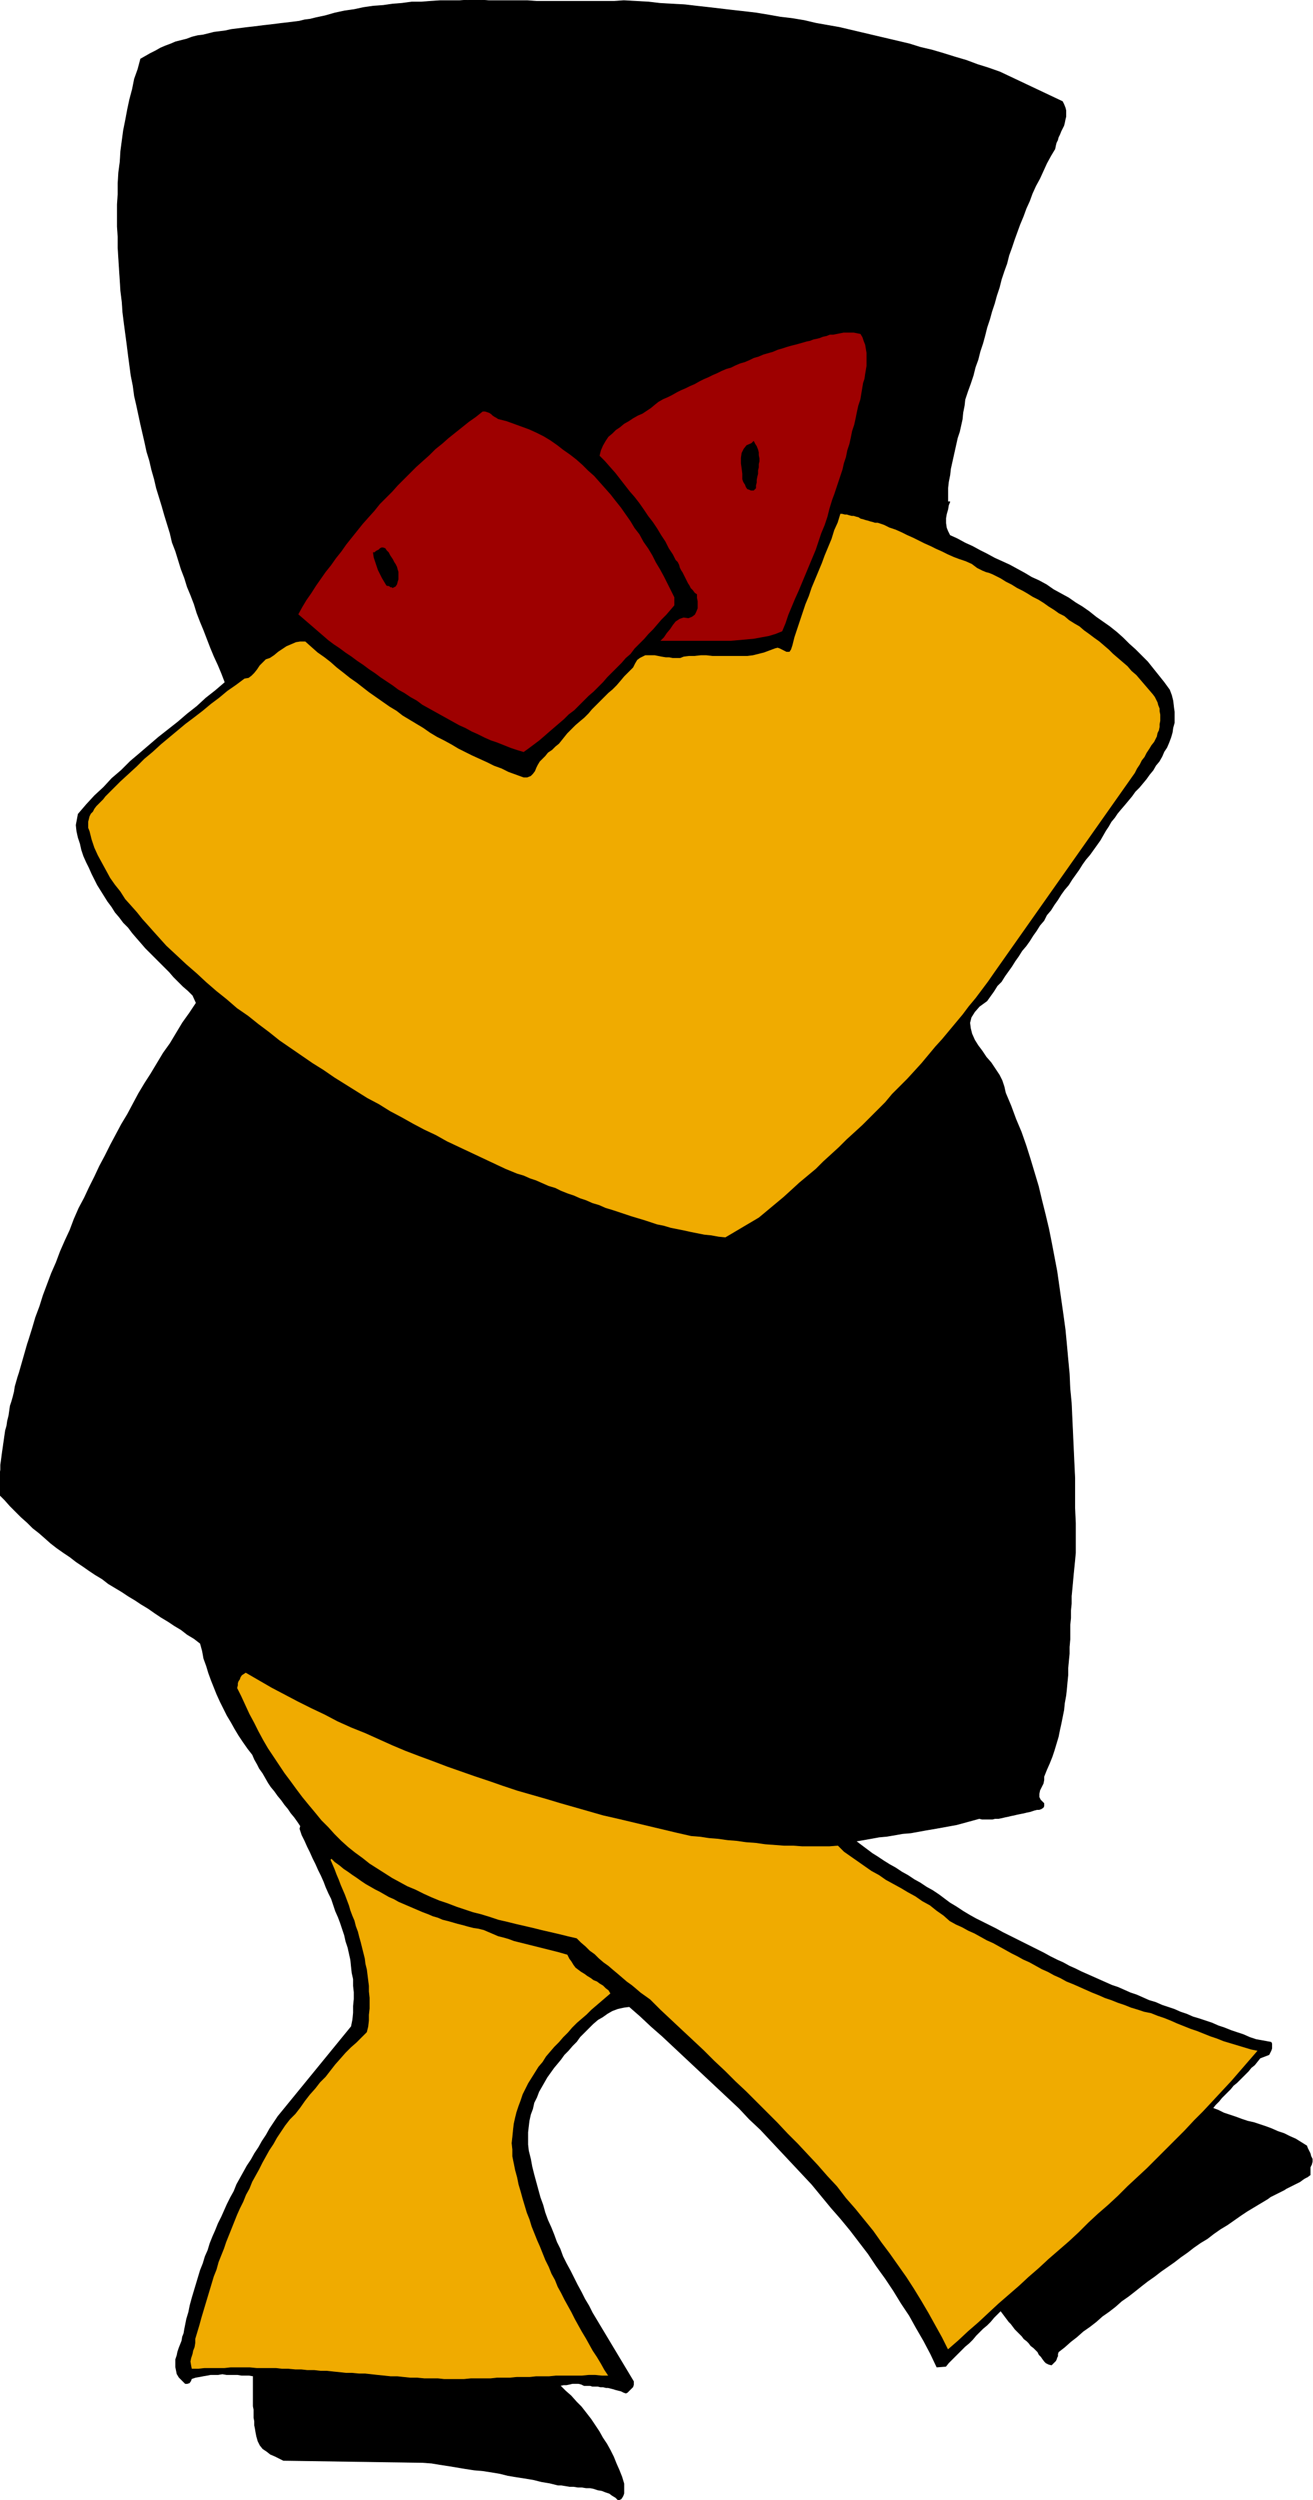
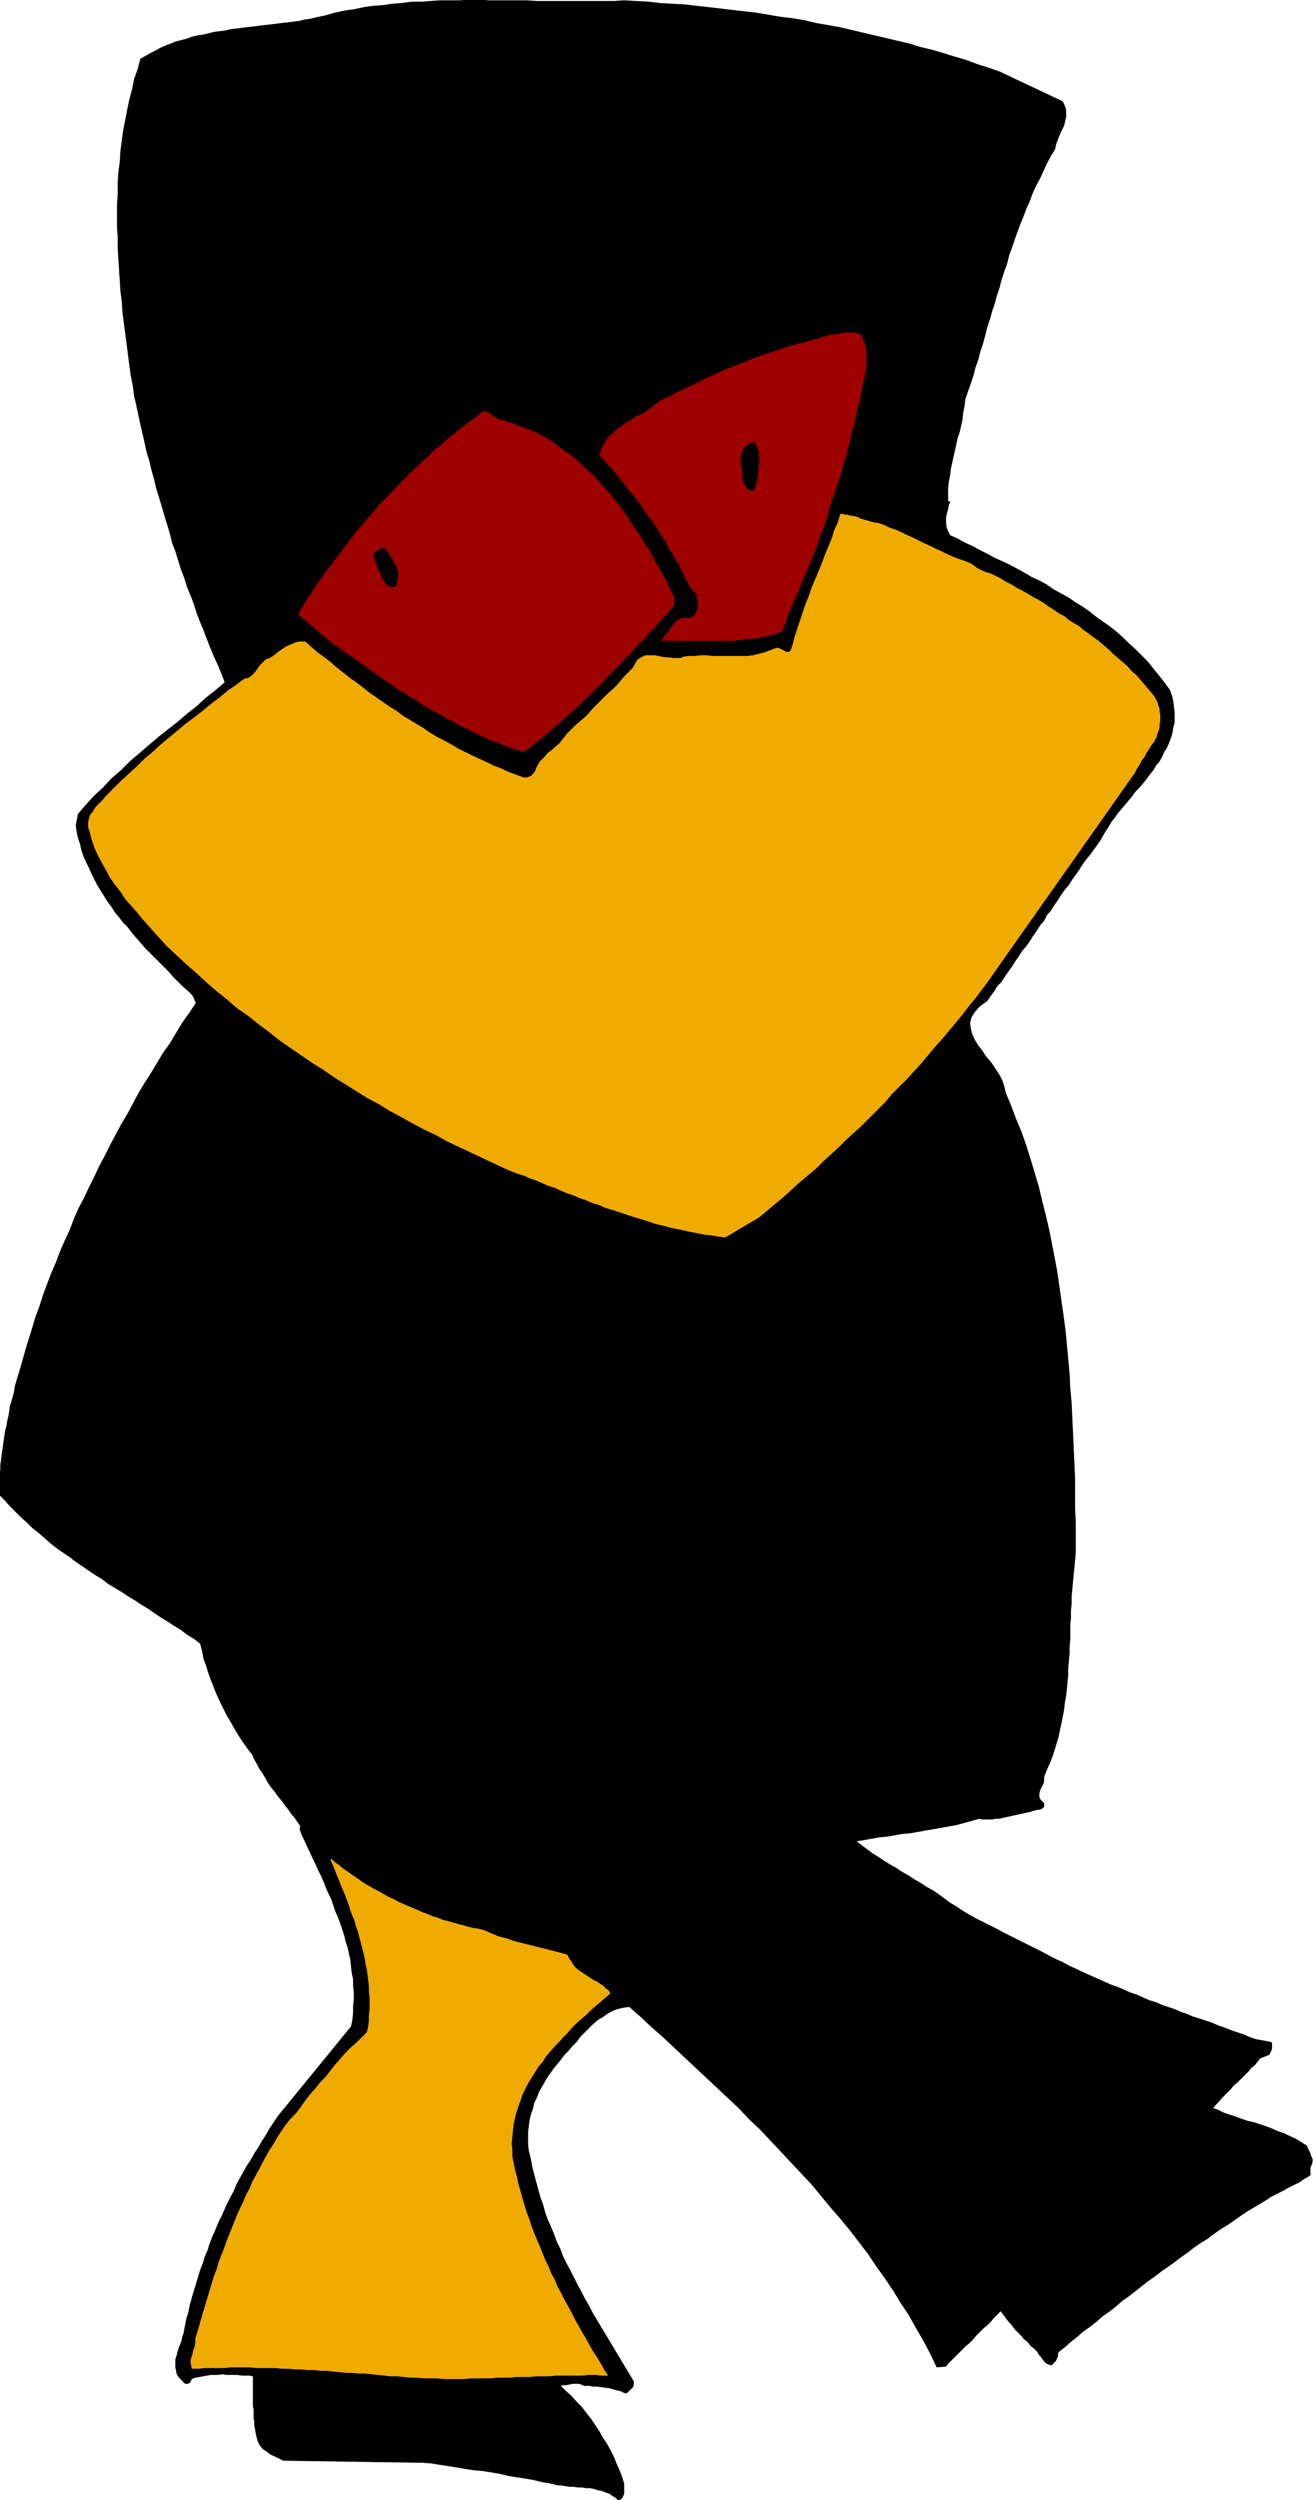
<svg xmlns="http://www.w3.org/2000/svg" fill-rule="evenodd" height="588.515" preserveAspectRatio="none" stroke-linecap="round" viewBox="0 0 1913 3642" width="309.069">
  <style>.pen0{stroke:#000;stroke-width:1;stroke-linejoin:round}.brush1{fill:#000}.pen1{stroke:none}.brush2{fill:#f0ab00}.brush3{fill:#9e0000}</style>
  <path class="pen1 brush1" d="m1909 3168-4 3-4 2-3 2-4 3-4 2-4 2-4 2-4 2-4 2-3 2-4 2-4 2-4 2-4 2-4 2-4 3-10 6-10 6-10 6-9 6-10 7-10 7-10 6-10 7-9 7-10 6-10 7-9 7-10 7-9 7-10 7-10 7-9 7-10 7-9 7-10 8-9 7-10 7-9 8-9 7-10 7-9 8-9 7-10 7-9 8-9 7-9 8-9 7-1 3v3l-1 2-1 3-1 2-2 2-2 2-2 2-4-1-4-2-2-2-3-4-2-3-3-3-2-4-3-3-3-3-4-3-3-4-3-3-4-3-3-4-3-3-4-4-3-3-3-4-3-4-3-3-3-4-3-4-3-4-3-4-5 5-5 5-5 6-5 5-6 5-5 5-5 5-5 6-5 5-6 5-5 5-5 5-5 5-4 4-5 5-4 5-13 1-9-19-10-19-11-19-10-18-12-18-11-18-12-18-13-18-12-18-13-17-13-17-14-17-14-16-14-17-14-17-15-16-15-16-15-16-15-16-15-16-16-15-15-16-16-15-16-15-16-15-16-15-16-15-16-15-16-15-16-14-16-15-16-14-8 1-9 2-8 3-7 4-7 5-7 4-7 6-6 6-6 6-7 7-5 7-6 6-6 7-6 6-5 7-5 6-5 6-5 7-5 7-4 7-4 7-4 7-3 8-4 8-2 9-3 8-2 9-1 8-1 9v18l1 9 3 12 2 11 3 12 3 11 3 11 3 11 4 11 3 11 4 11 5 11 4 10 4 11 5 10 4 11 5 10 6 11 5 10 5 10 6 11 5 10 6 10 5 10 6 10 6 10 6 10 6 10 6 10 6 10 6 10 6 10 6 10 6 10v5l-1 3-2 2-2 2-2 2-2 2-2 1-3-1-4-2-4-1-4-1-3-1-4-1-4-1h-3l-4-1h-4l-4-1h-8l-3-1h-9l-4-2-4-1h-9l-4 1-5 1h-4l-5 1 8 8 8 7 8 9 7 7 7 9 7 9 6 9 6 9 5 9 6 9 5 9 5 10 4 10 4 9 4 10 3 10v14l-1 3-1 2-2 3-4 2-4-4-5-3-4-3-6-2-5-2-6-1-6-2-5-1h-6l-6-1h-6l-6-1h-6l-6-1-6-1h-5l-12-3-12-2-12-3-12-2-13-2-12-2-12-3-12-2-13-2-12-1-13-2-12-2-12-2-13-2-12-2-13-1-203-3-6-3-6-3-7-3-5-4-6-4-4-5-3-6-2-7-1-5-1-6-1-5v-6l-1-5v-12l-1-5v-44l-6-1h-11l-6-1h-16l-6-1-6 1h-11l-5 1-6 1-5 1-6 1-6 2-1 3-2 3-3 1h-3l-5-5-4-4-3-5-1-5-1-5v-11l2-6 1-5 2-6 2-5 2-5 1-6 2-5 1-6 1-5 2-10 3-10 2-10 3-11 3-10 3-10 3-10 3-10 4-10 3-10 4-9 3-10 4-10 4-9 4-10 5-10 4-9 4-9 5-10 5-9 4-10 5-9 5-9 5-9 6-9 5-9 6-9 5-9 6-9 5-9 6-9 6-9 107-131 2-10 1-10v-10l1-10v-10l-1-9v-10l-2-9-1-9-1-10-2-9-2-9-3-9-2-9-3-9-3-9-3-8-4-9-3-9-3-9-4-8-4-9-3-8-4-9-4-8-4-9-4-8-4-9-4-8-4-9-4-8-3-9 1-4-4-6-5-7-5-6-4-6-5-6-5-7-5-6-5-7-5-6-4-6-4-7-4-7-5-7-3-6-4-7-3-7-7-9-7-10-6-9-6-10-5-9-6-10-5-10-5-10-5-11-4-10-4-10-4-11-3-10-4-11-2-11-3-11-9-7-10-6-9-7-10-6-9-6-10-6-9-6-10-7-10-6-9-6-10-6-9-6-10-6-10-6-9-7-10-6-9-6-10-7-9-6-9-7-9-6-10-7-9-7-9-8-8-7-9-7-8-8-9-8-8-8-8-8-8-9-8-8v-7l1-8v-14l1-7v-7l1-7 1-8 1-7 1-7 1-7 1-7 1-7 2-7 1-7 2-8 1-7 1-7 2-6 2-7 2-8 1-7 2-7 2-7 2-6 2-7 2-7 2-7 2-7 2-7 2-7 2-6 5-16 5-17 6-16 5-16 6-16 6-16 7-16 6-16 7-16 7-15 6-16 7-16 8-15 7-15 8-16 7-15 8-15 8-16 8-15 8-15 9-15 8-15 8-15 9-15 9-14 9-15 9-15 10-14 9-15 9-15 10-14 10-15-5-11-7-7-7-6-7-7-7-7-6-7-7-7-7-7-7-7-7-7-7-7-6-7-7-8-6-7-6-8-7-7-6-8-6-7-5-8-6-8-5-8-5-8-5-8-4-8-4-8-4-9-4-8-4-9-3-9-2-9-3-9-2-9-1-9 3-16 12-14 12-13 13-12 12-13 14-12 13-13 13-11 14-12 14-12 14-11 14-11 14-12 14-11 13-12 14-11 14-12-5-13-5-12-6-13-5-12-5-13-5-13-5-12-5-13-4-13-5-13-5-12-4-13-5-13-4-13-4-13-5-13-3-13-4-13-4-13-4-14-4-13-4-13-3-13-4-14-3-13-4-13-3-14-3-13-3-13-3-14-3-14-3-13-2-15-3-15-2-15-2-15-2-16-2-15-2-15-2-16-1-15-2-16-1-16-1-15-1-16-1-16v-16l-1-15v-32l1-15v-16l1-16 2-15 1-16 2-15 2-15 3-15 3-16 3-14 4-15 3-15 5-14 4-15 7-4 7-4 8-4 7-4 7-3 8-3 7-3 8-2 8-2 8-3 8-2 8-1 8-2 8-2 8-1 8-1 9-2 8-1 8-1 8-1 9-1 8-1 8-1 9-1 8-1 8-1 9-1 8-1 8-1 8-2 8-1 8-2 14-3 14-4 14-3 14-2 14-3 14-2 14-1 14-2 13-1 15-2h14l13-1 15-1h28l14-1h14l14 1h56l14 1h113l14-1 18 1 18 1 17 2 18 1 18 1 17 2 18 2 17 2 17 2 18 2 17 2 18 3 17 3 17 2 18 3 17 4 17 3 17 3 17 4 17 4 17 4 17 4 17 4 17 4 16 5 17 4 17 5 16 5 17 5 16 6 16 5 17 6 91 43 2 4 2 5 1 4v9l-1 4-1 5-1 4-2 4-2 4-2 5-2 4-1 4-2 4-1 4-1 5-6 10-6 11-5 11-5 11-6 11-5 11-4 11-5 11-4 11-5 12-4 11-4 11-4 12-4 11-3 12-4 11-4 12-3 12-4 12-3 11-4 12-3 11-4 12-3 12-3 11-4 12-3 12-4 11-3 12-4 12-4 11-4 12-1 9-2 10-1 10-2 9-2 9-3 9-2 9-2 9-2 9-2 9-2 9-1 9-2 10-1 9v20h3l-2 5-1 6-2 7-1 6v7l1 7 2 5 3 6 11 5 11 6 11 5 11 6 10 5 11 6 11 5 11 5 11 6 11 6 10 6 11 5 11 6 10 7 11 6 11 6 10 7 10 6 10 7 10 8 10 7 10 7 10 8 9 8 9 9 9 8 9 9 9 9 8 10 8 10 8 10 8 11 3 8 2 8 1 9 1 7v16l-2 7-1 7-2 7-3 8-3 7-4 6-3 7-4 7-5 6-4 7-5 6-5 7-5 6-5 6-6 6-5 7-5 6-5 6-6 7-5 6-4 6-5 6-4 7-4 6-4 7-4 7-5 7-5 7-5 7-6 7-5 7-5 8-5 7-5 7-5 8-6 7-5 7-5 8-5 7-5 8-6 7-4 8-6 7-5 8-5 7-5 8-5 7-6 7-5 8-5 7-5 8-5 7-5 7-5 8-6 6-5 8-5 7-5 7-11 8-7 8-5 8-2 8 1 8 2 8 4 9 5 8 6 8 6 9 7 8 6 9 6 9 4 8 3 9 2 9 8 19 7 19 8 19 7 20 6 19 6 20 6 20 5 21 5 20 5 21 4 20 4 21 4 21 3 21 3 21 3 21 3 22 2 21 2 22 2 21 1 22 2 21 1 22 1 22 1 22 1 22 1 21v44l1 22v43l-1 11-1 10-1 10-1 11-1 11-1 10v11l-1 10v11l-1 10v21l-1 11v10l-1 10-1 11v10l-1 10-1 11-1 9-2 11-1 10-2 10-2 10-2 9-2 10-3 10-3 10-3 9-4 10-4 9-4 10v5l-1 5-3 6-2 4-1 5v5l2 4 5 5v4l-1 2-3 2-3 1h-3l-4 1-3 1-3 1-5 1-4 1-5 1-5 1-4 1-5 1-4 1-5 1-4 1-5 1h-5l-4 1h-15l-4-1-11 3-11 3-11 3-11 2-11 2-11 2-12 2-11 2-11 2-12 1-11 2-12 2-11 1-11 2-11 2-12 2 8 6 8 6 8 6 8 5 9 6 8 5 9 5 9 6 9 5 9 6 9 5 9 6 9 5 9 6 8 6 8 6 10 6 9 6 10 6 9 5 10 5 10 5 10 5 9 5 10 5 10 5 10 5 10 5 10 5 10 5 9 5 10 5 9 4 9 5 9 4 8 4 9 4 9 4 9 4 9 4 9 4 9 3 9 4 9 4 9 3 9 4 9 4 10 3 9 4 9 3 9 3 9 4 9 3 9 4 10 3 9 3 9 3 9 4 9 3 10 4 9 3 9 3 9 4 9 3 22 4 1 2v7l-1 3-1 2-1 2-1 2-13 5-4 5-4 5-5 4-4 5-4 4-5 5-4 4-4 4-5 4-4 5-4 4-5 5-4 4-4 5-5 5-4 5 8 3 8 4 9 3 9 3 8 3 9 3 9 2 9 3 9 3 8 3 9 4 9 3 8 4 9 4 8 5 8 5 1 3 2 4 2 4 1 4 2 4v4l-1 4-2 4v11z" />
  <path class="pen0" fill="none" d="M1909 3168h0l-4 3-4 2-3 2-4 3-4 2-4 2-4 2-4 2-4 2-3 2-4 2-4 2-4 2-4 2-4 2-4 3h0l-10 6-10 6-10 6-9 6-10 7-10 7-10 6-10 7-9 7-10 6-10 7-9 7-10 7-9 7-10 7-10 7-9 7-10 7-9 7-10 8-9 7-10 7-9 8-9 7-10 7-9 8-9 7-10 7-9 8-9 7-9 8-9 7h0l-1 3v3l-1 2-1 3-1 2-2 2-2 2-2 2h0l-4-1-4-2-2-2-3-4-2-3-3-3-2-4-3-3h0l-3-3-4-3-3-4-3-3-4-3-3-4-3-3-4-4-3-3-3-4-3-4-3-3-3-4-3-4-3-4-3-4h0l-5 5-5 5-5 6-5 5-6 5-5 5-5 5-5 6-5 5-6 5-5 5-5 5-5 5-4 4-5 5-4 5-13 1h0l-9-19-10-19-11-19-10-18-12-18-11-18-12-18-13-18-12-18-13-17-13-17-14-17-14-16-14-17-14-17-15-16-15-16-15-16-15-16-15-16-16-15-15-16-16-15-16-15-16-15-16-15-16-15-16-15-16-15-16-14-16-15-16-14h0l-8 1-9 2-8 3-7 4-7 5-7 4-7 6-6 6-6 6-7 7-5 7-6 6-6 7-6 6-5 7-5 6h0l-5 6-5 7-5 7-4 7-4 7-4 7-3 8-4 8-2 9-3 8-2 9-1 8-1 9v18l1 9h0l3 12 2 11 3 12 3 11 3 11 3 11 4 11 3 11 4 11 5 11 4 10 4 11 5 10 4 11 5 10 6 11 5 10 5 10 6 11 5 10 6 10 5 10 6 10 6 10 6 10 6 10 6 10 6 10 6 10 6 10 6 10 6 10h0v5l-1 3-2 2-2 2-2 2-2 2-2 1h0l-3-1-4-2-4-1-4-1-3-1-4-1-4-1h-3l-4-1h-4l-4-1h-8l-3-1h-9 0l-4-2-4-1h-9l-4 1-5 1h-4l-5 1h0l8 8 8 7 8 9 7 7 7 9 7 9 6 9 6 9 5 9 6 9 5 9 5 10 4 10 4 9 4 10 3 10h0v14l-1 3-1 2-2 3-4 2h0l-4-4-5-3-4-3-6-2-5-2-6-1-6-2-5-1h-6l-6-1h-6l-6-1h-6l-6-1-6-1h-5 0l-12-3-12-2-12-3-12-2-13-2-12-2-12-3-12-2-13-2-12-1-13-2-12-2-12-2-13-2-12-2-13-1-203-3h0l-6-3-6-3-7-3-5-4-6-4-4-5-3-6-2-7h0l-1-5-1-6-1-5v-6l-1-5v-12l-1-5v-44h0l-6-1h-11l-6-1h-16l-6-1-6 1h-11l-5 1-6 1-5 1-6 1-6 2h0l-1 3-2 3-3 1h-3 0l-5-5-4-4-3-5-1-5-1-5v-11l2-6 1-5 2-6 2-5 2-5 1-6 2-5 1-6 1-5h0l2-10 3-10 2-10 3-11 3-10 3-10 3-10 3-10 4-10 3-10 4-9 3-10 4-10 4-9 4-10 5-10 4-9 4-9 5-10 5-9 4-10 5-9 5-9 5-9 6-9 5-9 6-9 5-9 6-9 5-9 6-9 6-9 107-131h0l2-10 1-10v-10l1-10v-10l-1-9v-10l-2-9-1-9-1-10-2-9-2-9-3-9-2-9-3-9-3-9-3-8-4-9-3-9-3-9-4-8-4-9-3-8-4-9-4-8-4-9-4-8-4-9-4-8-4-9-4-8-3-9 1-4h0l-4-6-5-7-5-6-4-6-5-6-5-7-5-6-5-7-5-6-4-6-4-7-4-7-5-7-3-6-4-7-3-7h0l-7-9-7-10-6-9-6-10-5-9-6-10-5-10-5-10-5-11-4-10-4-10-4-11-3-10-4-11-2-11-3-11h0l-9-7-10-6-9-7-10-6-9-6-10-6-9-6-10-7-10-6-9-6-10-6-9-6-10-6-10-6-9-7-10-6-9-6-10-7-9-6-9-7-9-6-10-7-9-7-9-8-8-7-9-7-8-8-9-8-8-8-8-8-8-9-8-8h0v-7l1-8v-14l1-7v-7l1-7 1-8 1-7 1-7 1-7 1-7 1-7 2-7 1-7 2-8 1-7 1-7 2-6 2-7 2-8 1-7 2-7 2-7 2-6 2-7 2-7 2-7 2-7 2-7 2-7 2-6h0l5-16 5-17 6-16 5-16 6-16 6-16 7-16 6-16 7-16 7-15 6-16 7-16 8-15 7-15 8-16 7-15 8-15 8-16 8-15 8-15 9-15 8-15 8-15 9-15 9-14 9-15 9-15 10-14 9-15 9-15 10-14 10-15-5-11h0l-7-7-7-6-7-7-7-7-6-7-7-7-7-7-7-7-7-7-7-7-6-7-7-8-6-7-6-8-7-7-6-8-6-7-5-8-6-8-5-8-5-8-5-8-4-8-4-8-4-9-4-8-4-9-3-9-2-9-3-9-2-9-1-9 3-16h0l12-14 12-13 13-12 12-13 14-12 13-13 13-11 14-12 14-12 14-11 14-11 14-12 14-11 13-12 14-11 14-12h0l-5-13-5-12-6-13-5-12-5-13-5-13-5-12-5-13-4-13-5-13-5-12-4-13-5-13-4-13-4-13-5-13-3-13-4-13-4-13-4-14-4-13-4-13-3-13-4-14-3-13-4-13-3-14-3-13-3-13-3-14-3-14-3-13h0l-2-15-3-15-2-15-2-15-2-16-2-15-2-15-2-16-1-15-2-16-1-16-1-15-1-16-1-16v-16l-1-15v-32l1-15v-16l1-16 2-15 1-16 2-15 2-15 3-15 3-16 3-14 4-15 3-15 5-14 4-15h0l7-4 7-4 8-4 7-4 7-3 8-3 7-3 8-2 8-2 8-3 8-2 8-1 8-2 8-2 8-1 8-1 9-2 8-1 8-1 8-1 9-1 8-1 8-1 9-1 8-1 8-1 9-1 8-1 8-1 8-2 8-1 8-2h0l14-3 14-4 14-3 14-2 14-3 14-2 14-1 14-2 13-1 15-2h14l13-1 15-1h28l14-1h14l14 1h56l14 1h113l14-1h0l18 1 18 1 17 2 18 1 18 1 17 2 18 2 17 2 17 2 18 2 17 2 18 3 17 3 17 2 18 3 17 4 17 3 17 3 17 4 17 4 17 4 17 4 17 4 17 4 16 5 17 4 17 5 16 5 17 5 16 6 16 5 17 6 91 43h0l2 4 2 5 1 4v9l-1 4-1 5-1 4-2 4-2 4-2 5-2 4-1 4-2 4-1 4-1 5h0l-6 10-6 11-5 11-5 11-6 11-5 11-4 11-5 11-4 11-5 12-4 11-4 11-4 12-4 11-3 12-4 11-4 12-3 12-4 12-3 11-4 12-3 11-4 12-3 12-3 11-4 12-3 12-4 11-3 12-4 12-4 11-4 12h0l-1 9-2 10-1 10-2 9-2 9-3 9-2 9-2 9-2 9-2 9-2 9-1 9-2 10-1 9v20h3l-2 5-1 6-2 7-1 6v7l1 7 2 5 3 6h0l11 5 11 6 11 5 11 6 10 5 11 6 11 5 11 5 11 6 11 6 10 6 11 5 11 6 10 7 11 6 11 6 10 7 10 6 10 7 10 8 10 7 10 7 10 8 9 8 9 9 9 8 9 9 9 9 8 10 8 10 8 10 8 11h0l3 8 2 8 1 9 1 7v16l-2 7-1 7-2 7-3 8-3 7-4 6-3 7-4 7-5 6-4 7-5 6-5 7-5 6-5 6-6 6-5 7-5 6-5 6-6 7-5 6-4 6-5 6-4 7-4 6-4 7-4 7h0l-5 7-5 7-5 7-6 7-5 7-5 8-5 7-5 7-5 8-6 7-5 7-5 8-5 7-5 8-6 7-4 8-6 7-5 8-5 7-5 8-5 7-6 7-5 8-5 7-5 8-5 7-5 7-5 8-6 6-5 8-5 7-5 7h0l-11 8-7 8-5 8-2 8 1 8 2 8 4 9 5 8 6 8 6 9 7 8 6 9 6 9 4 8 3 9 2 9h0l8 19 7 19 8 19 7 20 6 19 6 20 6 20 5 21 5 20 5 21 4 20 4 21 4 21 3 21 3 21 3 21 3 22 2 21 2 22 2 21 1 22 2 21 1 22 1 22 1 22 1 22 1 21v44l1 22v43h0l-1 11-1 10-1 10-1 11-1 11-1 10v11l-1 10v11l-1 10v21l-1 11v10l-1 10-1 11v10l-1 10-1 11-1 9-2 11-1 10-2 10-2 10-2 9-2 10-3 10-3 10-3 9-4 10-4 9-4 10h0v5l-1 5-3 6-2 4-1 5v5l2 4 5 5h0v4l-1 2-3 2-3 1h-3l-4 1-3 1-3 1h0l-5 1-4 1-5 1-5 1-4 1-5 1-4 1-5 1-4 1-5 1h-5l-4 1h-15l-4-1h0l-11 3-11 3-11 3-11 2-11 2-11 2-12 2-11 2-11 2-12 1-11 2-12 2-11 1-11 2-11 2-12 2h0l8 6 8 6 8 6 8 5 9 6 8 5 9 5 9 6 9 5 9 6 9 5 9 6 9 5 9 6 8 6 8 6h0l10 6 9 6 10 6 9 5 10 5 10 5 10 5 9 5 10 5 10 5 10 5 10 5 10 5 10 5 9 5 10 5h0l9 4 9 5 9 4 8 4 9 4 9 4 9 4 9 4 9 4 9 3 9 4 9 4 9 3 9 4 9 4 10 3 9 4 9 3 9 3 9 4 9 3 9 4 10 3 9 3 9 3 9 4 9 3 10 4 9 3 9 3 9 4 9 3 22 4h0l1 2v7l-1 3-1 2-1 2-1 2-13 5h0l-4 5-4 5-5 4-4 5-4 4-5 5-4 4-4 4-5 4-4 5-4 4-5 5-4 4-4 5-5 5-4 5h0l8 3 8 4 9 3 9 3 8 3 9 3 9 2 9 3 9 3 8 3 9 4 9 3 8 4 9 4 8 5 8 5h0l1 3 2 4 2 4 1 4 2 4v4l-1 4-2 4v11" />
  <path class="pen1 brush1" d="m1663 3319-123 96-11-3-56-55 1-6 9-8 9-8 9-8 8-7 9-8 9-8 9-8 9-8 8-8 9-8 9-8 8-8 9-9 9-8 9-8 9-8 8-8 9-9 9-8 8-9 9-8 9-8 8-9 9-8 9-9 8-8 9-9 8-8 9-9 9-8 8-9 9-8 7 4 7 5 7 4 8 3 8 3 8 3 7 3 8 3 8 3 8 3 7 3 8 3 8 3 7 4 7 4 6 5 1 3 1 3-1 2v3l-2 2-1 2-2 2-2 2-12 12-12 10-12 11-13 10-12 10-13 10-13 10-13 9-13 9-13 9-13 9-13 9-13 10-13 9-12 10-13 9z" />
  <path class="pen0" fill="none" d="m1663 3319-123 96-11-3-56-55 1-6h0l9-8 9-8 9-8 8-7 9-8 9-8 9-8 9-8 8-8 9-8 9-8 8-8 9-9 9-8 9-8 9-8 8-8 9-9 9-8 8-9 9-8 9-8 8-9 9-8 9-9 8-8 9-9 8-8 9-9 9-8 8-9 9-8h0l7 4 7 5 7 4 8 3 8 3 8 3 7 3 8 3 8 3 8 3 7 3 8 3 8 3 7 4 7 4 6 5h0l1 3 1 3-1 2v3l-2 2-1 2-2 2-2 2h0l-12 12-12 10-12 11-13 10-12 10-13 10-13 10-13 9-13 9-13 9-13 9-13 9-13 10-13 9-12 10-13 9" />
-   <path class="pen1 brush2" d="m1381 3423-9-18-10-18-10-18-10-17-11-18-11-17-12-17-12-17-12-16-12-17-13-16-13-16-14-16-13-17-14-15-14-16-15-16-14-15-15-15-15-16-15-15-15-15-15-15-16-15-15-15-16-15-15-15-16-15-15-14-16-15-16-15-15-15-7-5-7-5-7-6-6-5-7-5-7-6-7-6-6-5-7-6-7-5-7-6-6-6-7-5-6-6-7-6-6-6-13-3-12-3-13-3-13-3-12-3-13-3-13-3-12-3-13-3-12-4-13-4-12-3-12-4-12-4-13-5-12-4-12-5-11-5-12-6-12-5-11-6-11-6-11-7-11-7-11-7-10-8-11-8-10-8-10-9-10-10-9-10-10-10-9-11-10-12-9-11-9-12-8-11-9-12-8-12-8-12-8-12-7-12-7-13-6-12-7-13-6-13-6-13-6-12 1-4v-3l1-3 2-3 1-3 2-3 3-2 3-2 19 11 19 11 19 10 19 10 20 10 19 9 19 10 20 9 20 8 20 9 20 9 19 8 21 8 19 7 21 8 20 7 20 7 21 7 20 7 21 7 21 6 21 6 20 6 21 6 21 6 21 6 22 5 21 5 21 5 21 5 21 5 22 5 13 1 13 2 13 1 14 2 13 1 14 2 14 1 14 2 14 1 13 1h14l13 1h39l13-1 9 9 10 7 10 7 10 7 10 7 11 6 10 7 11 6 11 6 10 6 11 6 10 7 11 6 10 8 10 7 9 8 9 5 9 4 9 5 9 4 9 5 9 5 9 4 9 5 9 5 9 5 8 4 9 5 9 4 9 5 9 5 9 4 9 5 9 4 9 5 10 4 9 4 9 4 9 4 10 4 9 4 9 3 10 4 9 3 10 4 10 3 9 3 10 2 10 4 9 3 10 4 9 4 10 4 10 4 9 3 10 4 10 4 9 3 10 4 10 3 10 3 10 3 10 3 10 2-13 15-13 15-13 15-14 15-13 14-14 15-13 13-14 15-14 14-13 13-14 14-14 14-14 13-14 13-14 14-14 13-15 13-14 13-14 14-14 13-15 13-15 13-14 13-15 13-14 13-15 13-15 13-14 13-15 14-15 13-15 14-15 13z" />
  <path class="pen0" fill="none" d="M1381 3423h0l-9-18-10-18-10-18-10-17-11-18-11-17-12-17-12-17-12-16-12-17-13-16-13-16-14-16-13-17-14-15-14-16-15-16-14-15-15-15-15-16-15-15-15-15-15-15-16-15-15-15-16-15-15-15-16-15-15-14-16-15-16-15-15-15h0l-7-5-7-5-7-6-6-5-7-5-7-6-7-6-6-5-7-6-7-5-7-6-6-6-7-5-6-6-7-6-6-6h0l-13-3-12-3-13-3-13-3-12-3-13-3-13-3-12-3-13-3-12-4-13-4-12-3-12-4-12-4-13-5-12-4-12-5-11-5-12-6-12-5-11-6-11-6-11-7-11-7-11-7-10-8-11-8-10-8-10-9-10-10-9-10-10-10h0l-9-11-10-12-9-11-9-12-8-11-9-12-8-12-8-12-8-12-7-12-7-13-6-12-7-13-6-13-6-13-6-12h0l1-4v-3l1-3 2-3 1-3 2-3 3-2 3-2h0l19 11 19 11 19 10 19 10 20 10 19 9 19 10 20 9 20 8 20 9 20 9 19 8 21 8 19 7 21 8 20 7 20 7 21 7 20 7 21 7 21 6 21 6 20 6 21 6 21 6 21 6 22 5 21 5 21 5 21 5 21 5 22 5h0l13 1 13 2 13 1 14 2 13 1 14 2 14 1 14 2 14 1 13 1h14l13 1h39l13-1h0l9 9 10 7 10 7 10 7 10 7 11 6 10 7 11 6 11 6 10 6 11 6 10 7 11 6 10 8 10 7 9 8h0l9 5 9 4 9 5 9 4 9 5 9 5 9 4 9 5 9 5 9 5 8 4 9 5 9 4 9 5 9 5 9 4 9 5 9 4 9 5 10 4 9 4 9 4 9 4 10 4 9 4 9 3 10 4 9 3 10 4 10 3 9 3 10 2h0l10 4 9 3 10 4 9 4 10 4 10 4 9 3 10 4 10 4 9 3 10 4 10 3 10 3 10 3 10 3 10 2h0l-13 15-13 15-13 15-14 15-13 14-14 15-13 13-14 15-14 14-13 13-14 14-14 14-14 13-14 13-14 14-14 13-15 13-14 13-14 14-14 13-15 13-15 13-14 13-15 13-14 13-15 13-15 13-14 13-15 14-15 13-15 14-15 13" />
  <path class="pen1 brush2" d="m1654 1126-205 291-9 13-9 12-9 12-10 12-9 12-10 12-10 12-10 12-10 11-10 12-10 12-10 11-11 12-11 11-11 11-10 12-11 11-11 11-11 11-12 11-11 10-11 11-12 11-11 10-11 11-12 10-12 10-12 11-11 10-12 10-12 10-12 10-49 29-10-1-11-2-10-1-10-2-10-2-9-2-10-2-10-2-10-3-10-2-9-3-9-3-10-3-10-3-9-3-9-3-9-3-10-3-9-4-10-3-9-4-9-3-9-4-9-3-10-4-8-4-10-3-9-4-9-4-9-3-9-4-10-3-17-7-17-8-17-8-17-8-17-8-17-8-16-9-17-8-17-9-16-9-17-9-16-10-17-9-16-10-16-10-16-10-16-11-16-10-16-11-16-11-16-11-15-12-16-12-15-12-16-11-15-13-15-12-15-13-14-13-15-13-15-14-14-13-9-10-9-10-8-9-9-10-8-10-8-9-9-10-7-11-8-10-7-10-6-11-6-11-6-11-5-11-4-12-3-12-2-5v-9l1-4 1-4 2-4 3-3 2-4 3-4 3-3 4-4 3-3 3-4 3-3 4-4 3-3 12-12 12-11 12-11 11-11 12-10 12-11 12-10 12-10 12-10 12-9 13-10 12-10 12-9 12-10 13-9 12-9 6-1 4-3 4-4 4-5 4-6 4-4 5-5 6-2 6-4 6-5 6-4 6-4 7-3 7-3 6-1h8l9 8 9 8 10 7 9 7 9 8 9 7 10 8 10 7 9 7 9 7 10 7 10 7 10 7 10 6 9 7 10 6 10 6 10 6 10 7 10 6 10 5 11 6 10 6 10 5 10 5 11 5 11 5 10 5 11 4 10 5 11 4 11 4h5l5-2 3-3 3-4 2-5 2-4 3-5 3-3 5-5 4-5 6-4 5-5 5-4 4-5 4-5 4-5 6-6 6-6 7-6 6-5 6-6 5-6 6-6 6-6 6-6 6-6 6-5 6-6 6-7 5-6 6-6 7-7 3-6 3-5 4-3 4-2 4-2h14l5 1 5 1 6 1h5l5 1h11l5-2 8-1h8l9-1h8l9 1h51l8-1 8-2 8-2 8-3 8-3 4-1 3 1 4 2 4 2 2 1h4l2-3 2-6 3-12 4-12 4-12 4-12 4-12 5-12 4-12 5-12 5-12 5-12 4-11 5-12 5-12 4-13 5-11 4-13h3l4 1h3l3 1 4 1h3l3 1 4 1 3 2 4 1 3 1 4 1 3 1 4 1 3 1h4l9 3 8 4 9 3 9 4 8 4 9 4 8 4 8 4 9 4 8 4 9 4 8 4 9 4 8 3 9 3 9 4 4 3 4 3 4 2 4 2 5 2 4 1 5 2 4 2 8 4 8 5 8 4 8 5 8 4 7 4 8 5 8 4 8 5 7 5 8 5 7 5 8 4 7 6 8 5 7 4 7 6 7 5 8 6 7 5 7 6 7 6 6 6 7 6 7 6 7 6 6 7 7 6 6 7 6 7 6 7 6 7 3 4 2 4 2 4 1 4 2 5v4l1 5v9l-1 5v4l-1 5-2 4-1 5-2 4-2 4-4 5-3 5-4 6-3 6-4 5-3 6-4 6-3 6z" />
  <path class="pen0" fill="none" d="m1654 1126-205 291h0l-9 13-9 12-9 12-10 12-9 12-10 12-10 12-10 12-10 11-10 12-10 12-10 11-11 12-11 11-11 11-10 12-11 11-11 11-11 11-12 11-11 10-11 11-12 11-11 10-11 11-12 10-12 10-12 11-11 10-12 10-12 10-12 10-49 29h0l-10-1-11-2-10-1-10-2-10-2-9-2-10-2-10-2-10-3-10-2-9-3-9-3-10-3-10-3-9-3-9-3-9-3-10-3-9-4-10-3-9-4-9-3-9-4-9-3-10-4-8-4-10-3-9-4-9-4-9-3-9-4-10-3h0l-17-7-17-8-17-8-17-8-17-8-17-8-16-9-17-8-17-9-16-9-17-9-16-10-17-9-16-10-16-10-16-10-16-11-16-10-16-11-16-11-16-11-15-12-16-12-15-12-16-11-15-13-15-12-15-13-14-13-15-13-15-14-14-13h0l-9-10-9-10-8-9-9-10-8-10-8-9-9-10-7-11-8-10-7-10-6-11-6-11-6-11-5-11-4-12-3-12h0l-2-5v-9l1-4 1-4 2-4 3-3 2-4 3-4 3-3 4-4 3-3 3-4 3-3 4-4 3-3h0l12-12 12-11 12-11 11-11 12-10 12-11 12-10 12-10 12-10 12-9 13-10 12-10 12-9 12-10 13-9 12-9h0l6-1 4-3 4-4 4-5 4-6 4-4 5-5 6-2h0l6-4 6-5 6-4 6-4 7-3 7-3 6-1h8l9 8 9 8 10 7 9 7 9 8 9 7 10 8 10 7 9 7 9 7 10 7 10 7 10 7 10 6 9 7 10 6 10 6 10 6 10 7 10 6 10 5 11 6 10 6 10 5 10 5 11 5 11 5 10 5 11 4 10 5 11 4 11 4h5l5-2 3-3 3-4 2-5 2-4 3-5 3-3h0l5-5 4-5 6-4 5-5 5-4 4-5 4-5 4-5h0l6-6 6-6 7-6 6-5 6-6 5-6 6-6 6-6 6-6 6-6 6-5 6-6 6-7 5-6 6-6 7-7h0l3-6 3-5 4-3 4-2 4-2h14l5 1 5 1 6 1h5l5 1h11l5-2h0l8-1h8l9-1h8l9 1h51l8-1 8-2 8-2 8-3 8-3h0l4-1 3 1 4 2 4 2 2 1h4l2-3 2-6h0l3-12 4-12 4-12 4-12 4-12 5-12 4-12 5-12 5-12 5-12 4-11 5-12 5-12 4-13 5-11 4-13h3l4 1h3l3 1 4 1h3l3 1 4 1 3 2 4 1 3 1 4 1 3 1 4 1 3 1h4l9 3 8 4 9 3 9 4 8 4 9 4 8 4 8 4 9 4 8 4 9 4 8 4 9 4 8 3 9 3 9 4h0l4 3 4 3 4 2 4 2 5 2 4 1 5 2 4 2h0l8 4 8 5 8 4 8 5 8 4 7 4 8 5 8 4 8 5 7 5 8 5 7 5 8 4 7 6 8 5 7 4 7 6 7 5 8 6 7 5 7 6 7 6 6 6 7 6 7 6 7 6 6 7 7 6 6 7 6 7 6 7 6 7h0l3 4 2 4 2 4 1 4 2 5v4l1 5v9l-1 5v4l-1 5-2 4-1 5-2 4-2 4h0l-4 5-3 5-4 6-3 6-4 5-3 6-4 6-3 6" />
  <path class="pen1 brush1" d="m1518 2567-25 52-15 3-14 2-14 3-15 3-14 3-15 3-15 3-14 2-15 3-14 3-15 2-15 3-15 2-14 2-15 2-15 2-15 1-15 2-15 1-15 1-14 1-16 1h-29l-16-1h-15l-15-2-15-1-15-2-16-2-15-3-15-2-33-7-33-7-33-8-32-8-32-9-33-8-31-10-32-10-31-11-31-11-31-11-31-12-31-13-30-13-31-13-30-14-29-14-30-14-30-16-29-15-29-16-29-17-29-17-28-17-29-18-28-18-28-19-28-19-27-20-28-20-27-20-27-21-5-5-5-6-4-6-5-5-5-5-5-5-5-5-6-4-1-7-1-7v-22l1-7 1-7 1-8 1-7 2-7 1-7 2-7 1-7 1-7 1-7 1-8 1-5 1-6 1-5 1-6 2-6 1-6 2-5 1-6 2-6 1-5 2-6 1-6 2-6 1-5 1-6 1-6 2-4 2-5 2-5 2-5 2-5 1-5 1-5 1-6 2-5 1-5 1-5 2-5 1-5 2-5 2-5 2-5 4-10 4-9 4-10 4-10 4-9 4-10 5-10 4-9 4-10 4-9 5-10 4-10 5-9 4-10 5-9 5-10 5-9 5-9 4-10 5-9 5-10 5-9 5-9 5-9 6-9 5-9 5-9 5-9 6-9 5-8 6-9 5-9 6-6 5-7 6-7 5-8 5-7 6-8 6-8 6-7 6-6 7-6 7-5 7-5 8-3 8-2h20l16 13 16 13 16 12 16 12 17 12 17 11 16 11 17 11 17 11 17 11 17 10 17 10 17 10 18 10 17 9 18 9 17 9 18 9 18 9 17 8 18 8 19 8 17 8 19 8 18 7 18 8 19 6 18 7 19 7 19 7 18 6 19 6 9 3 9 3 9 3 9 2 9 3 9 2 8 3 10 2 9 2 9 3 9 2 9 1 10 2 9 2 10 1 10 1 6-2 5-2 6-2 5-3 6-3 5-4 6-3 5-4 5-4 5-4 5-4 6-4 5-4 5-4 5-4 6-4 10-9 10-8 10-9 11-8 11-9 10-9 10-8 11-9 10-9 10-9 10-9 10-9 10-9 9-10 9-10 9-9 8-7 7-7 7-8 7-7 7-7 7-8 6-7 6-8 7-7 6-8 7-7 6-8 7-7 6-8 6-7 7-7 11 17 11 17 10 18 8 17 9 19 8 18 8 18 7 19 7 18 6 20 5 19 6 19 5 20 5 19 4 20 4 20 4 20 3 20 3 20 3 20 3 21 3 20 2 21 3 20 2 21 2 21 2 21 2 20 2 22 2 20 3 21 2 21-1 13v26l-1 13v40l-1 13v27l-1 13v14l-1 13v14l-1 13v14l-1 14-1 13-1 14-1 13-1 14-1 14-2 13-1 14-2 13-1 14-2 13-2 14-2 13-3 13-2 13-3 13z" />
  <path class="pen0" fill="none" d="m1518 2567-25 52h0l-15 3-14 2-14 3-15 3-14 3-15 3-15 3-14 2-15 3-14 3-15 2-15 3-15 2-14 2-15 2-15 2-15 1-15 2-15 1-15 1-14 1-16 1h-29l-16-1h-15l-15-2-15-1-15-2-16-2-15-3-15-2h0l-33-7-33-7-33-8-32-8-32-9-33-8-31-10-32-10-31-11-31-11-31-11-31-12-31-13-30-13-31-13-30-14-29-14-30-14-30-16-29-15-29-16-29-17-29-17-28-17-29-18-28-18-28-19-28-19-27-20-28-20-27-20-27-21h0l-5-5-5-6-4-6-5-5-5-5-5-5-5-5-6-4h0l-1-7-1-7v-22l1-7 1-7 1-8 1-7 2-7 1-7 2-7 1-7 1-7 1-7 1-8h0l1-5 1-6 1-5 1-6 2-6 1-6 2-5 1-6 2-6 1-5 2-6 1-6 2-6 1-5 1-6 1-6h0l2-4 2-5 2-5 2-5 2-5 1-5 1-5 1-6 2-5 1-5 1-5 2-5 1-5 2-5 2-5 2-5h0l4-10 4-9 4-10 4-10 4-9 4-10 5-10 4-9 4-10 4-9 5-10 4-10 5-9 4-10 5-9 5-10 5-9 5-9 4-10 5-9 5-10 5-9 5-9 5-9 6-9 5-9 5-9 5-9 6-9 5-8 6-9 5-9h0l6-6 5-7 6-7 5-8 5-7 6-8 6-8 6-7 6-6 7-6 7-5 7-5 8-3 8-2h20l16 13 16 13 16 12 16 12 17 12 17 11 16 11 17 11 17 11 17 11 17 10 17 10 17 10 18 10 17 9 18 9 17 9 18 9 18 9 17 8 18 8 19 8 17 8 19 8 18 7 18 8 19 6 18 7 19 7 19 7 18 6 19 6h0l9 3 9 3 9 3 9 2 9 3 9 2 8 3 10 2 9 2 9 3 9 2 9 1 10 2 9 2 10 1 10 1h0l6-2 5-2 6-2 5-3 6-3 5-4 6-3 5-4 5-4 5-4 5-4 6-4 5-4 5-4 5-4 6-4h0l10-9 10-8 10-9 11-8 11-9 10-9 10-8 11-9 10-9 10-9 10-9 10-9 10-9 9-10 9-10 9-9h0l8-7 7-7 7-8 7-7 7-7 7-8 6-7 6-8 7-7 6-8 7-7 6-8 7-7 6-8 6-7 7-7h0l11 17 11 17 10 18 8 17 9 19 8 18 8 18 7 19 7 18 6 20 5 19 6 19 5 20 5 19 4 20 4 20 4 20 3 20 3 20 3 20 3 21 3 20 2 21 3 20 2 21 2 21 2 21 2 20 2 22 2 20 3 21 2 21h0l-1 13v26l-1 13v40l-1 13v27l-1 13v14l-1 13v14l-1 13v14l-1 14-1 13-1 14-1 13-1 14-1 14-2 13-1 14-2 13-1 14-2 13-2 14-2 13-3 13-2 13-3 13" />
  <path class="pen1 brush1" d="m1475 325-4 14-4 13-4 14-4 14-5 13-4 13-4 14-5 14-4 13-4 13-5 14-4 13-4 14-4 14-4 13-4 14-4 13-4 14-4 14-4 14-4 14-3 13-3 14-3 14-4 14-3 14-3 14-2 15-3 14-2 14-2 14-2 15-8-3-7-4-8-3-7-3-8-3-8-3-8-2-7-3-8-2-8-3-8-2-8-2-8-2-8-2-8-2-8-2 2-7 1-7 2-7 2-8 2-7 2-7 2-7 2-7 2-7 2-7 2-7 2-8 3-7 2-7 2-7 2-7 2-8 2-7 1-7 2-8 2-7 1-7 1-7 1-8 1-7 1-8 1-7v-30l-1-8-1-4-1-3-2-4-1-3-2-4-3-3-3-3-3-3-15 2-14 2-15 3-14 2-14 3-14 4-14 3-14 4-13 4-14 5-13 4-13 5-14 6-13 5-13 5-13 6-13 6-13 6-13 6-12 7-13 6-13 7-12 6-13 7-12 7-13 7-12 7-13 7-12 7-13 7-12 7-13 7-7-4-7-4-7-5-7-4-7-4-7-3-8-4-7-4-7-3-8-4-7-3-8-3-7-3-8-3-8-3-8-2-2-2-2-2-2-1-3-1-2-1-3 1-2 1-2 2-11 8-10 9-11 9-10 9-10 9-10 9-10 9-10 9-10 10-10 9-10 10-10 10-9 9-10 10-9 10-10 10-9 10-9 11-9 10-9 11-8 10-9 10-8 11-8 11-9 10-8 11-8 11-7 11-8 11-7 11-7 11-7 11-1 2-1 3v2l1 2 1 3 2 1 2 1 2 1 3 3-49 42-8-4-8-5-7-6-7-6-5-7-6-7-5-7-5-7-5-8-4-8-4-8-4-9-3-8-3-8-3-8-3-9-2-4-3-5-2-5-2-5-2-5-2-5-2-5-2-6-2-5-2-5-2-6-2-5-2-5-2-5-2-5-2-5-1-4-1-4-1-4-1-4-2-4-1-4-2-4-1-4-2-4-1-4-1-4-2-4-1-4-1-5-1-4-1-4-2-3-1-4-1-3-1-4-1-3-1-3-1-4-1-3-1-4-1-4-1-3-1-4-1-3-1-4-1-3-2-3-1-6-2-6-1-7-2-6-1-6-2-6-1-7-1-6-1-7-1-6-1-6-2-6-1-6-1-6-1-6-1-6-2-12-2-13-2-12-1-13-2-12-2-13-1-12-2-13-1-12-1-13-1-12-1-13v-13l-1-12v-13l-1-12v-13l1-13v-25l1-13 1-13 1-12 2-13 1-12 2-13 2-12 3-13 3-12 2-13 3-12 4-12-1-5-1-4 1-4 1-5 1-4 2-4 2-4 1-3 7-5 7-5 8-4 7-4 7-3 8-3 8-3 8-3 8-2 8-3 8-2 8-1 9-2 8-2 9-1 8-1 8-1 9-1 9-1 8-1 9-1 8-1 9-1 8-1 9-1 8-1 9-1 8-2 8-1 8-2 8-1 8-2 17-4 17-3 18-3 17-2 18-3 17-2 18-2 18-2 18-1 18-1 18-1 18-1 19-1 18-1h92l18 1h19l18 1 18 1 19 1 18 1 18 1 18 1 18 1 18 1 18 2 18 1 17 2 16 3 16 2 15 3 16 2 16 3 16 2 16 3 15 3 16 3 16 3 15 3 16 2 15 4 16 3 15 3 16 4 15 4 15 3 15 5 16 4 15 4 14 5 15 5 15 5 15 5 14 5 15 6 14 6 14 7 14 6 14 7 14 7-3 11-2 11-4 10-3 11-4 10-4 10-4 10-4 10-5 10-4 10-5 10-4 10-4 11-4 10-4 10-4 10z" />
  <path class="pen0" fill="none" d="M1475 325h0l-4 14-4 13-4 14-4 14-5 13-4 13-4 14-5 14-4 13-4 13-5 14-4 13-4 14-4 14-4 13-4 14-4 13-4 14-4 14-4 14-4 14-3 13-3 14-3 14-4 14-3 14-3 14-2 15-3 14-2 14-2 14-2 15h0l-8-3-7-4-8-3-7-3-8-3-8-3-8-2-7-3-8-2-8-3-8-2-8-2-8-2-8-2-8-2-8-2h0l2-7 1-7 2-7 2-8 2-7 2-7 2-7 2-7 2-7 2-7 2-7 2-8 3-7 2-7 2-7 2-7 2-8 2-7 1-7 2-8 2-7 1-7 1-7 1-8 1-7 1-8 1-7v-30l-1-8h0l-1-4-1-3-2-4-1-3-2-4-3-3-3-3-3-3h0l-15 2-14 2-15 3-14 2-14 3-14 4-14 3-14 4-13 4-14 5-13 4-13 5-14 6-13 5-13 5-13 6-13 6-13 6-13 6-12 7-13 6-13 7-12 6-13 7-12 7-13 7-12 7-13 7-12 7-13 7-12 7-13 7h0l-7-4-7-4-7-5-7-4-7-4-7-3-8-4-7-4-7-3-8-4-7-3-8-3-7-3-8-3-8-3-8-2h0l-2-2-2-2-2-1-3-1-2-1-3 1-2 1-2 2h0l-11 8-10 9-11 9-10 9-10 9-10 9-10 9-10 9-10 10-10 9-10 10-10 10-9 9-10 10-9 10-10 10-9 10-9 11-9 10-9 11-8 10-9 10-8 11-8 11-9 10-8 11-8 11-7 11-8 11-7 11-7 11-7 11h0l-1 2-1 3v2l1 2 1 3 2 1 2 1 2 1 3 3-49 42h0l-8-4-8-5-7-6-7-6-5-7-6-7-5-7-5-7-5-8-4-8-4-8-4-9-3-8-3-8-3-8-3-9h0l-2-4-3-5-2-5-2-5-2-5-2-5-2-5-2-6-2-5-2-5-2-6-2-5-2-5-2-5-2-5-2-5h0l-1-4-1-4-1-4-1-4-2-4-1-4-2-4-1-4-2-4-1-4-1-4-2-4-1-4-1-5-1-4-1-4h0l-2-3-1-4-1-3-1-4-1-3-1-3-1-4-1-3-1-4-1-4-1-3-1-4-1-3-1-4-1-3-2-3h0l-1-6-2-6-1-7-2-6-1-6-2-6-1-7-1-6-1-7-1-6-1-6-2-6-1-6-1-6-1-6-1-6h0l-2-12-2-13-2-12-1-13-2-12-2-13-1-12-2-13-1-12-1-13-1-12-1-13v-13l-1-12v-13l-1-12v-13l1-13v-25l1-13 1-13 1-12 2-13 1-12 2-13 2-12 3-13 3-12 2-13 3-12 4-12h0l-1-5-1-4 1-4 1-5 1-4 2-4 2-4 1-3h0l7-5 7-5 8-4 7-4 7-3 8-3 8-3 8-3 8-2 8-3 8-2 8-1 9-2 8-2 9-1 8-1 8-1 9-1 9-1 8-1 9-1 8-1 9-1 8-1 9-1 8-1 9-1 8-2 8-1 8-2 8-1 8-2h0l17-4 17-3 18-3 17-2 18-3 17-2 18-2 18-2 18-1 18-1 18-1 18-1 19-1 18-1h92l18 1h19l18 1 18 1 19 1 18 1 18 1 18 1 18 1 18 1 18 2 18 1 17 2h0l16 3 16 2 15 3 16 2 16 3 16 2 16 3 15 3 16 3 16 3 15 3 16 2 15 4 16 3 15 3 16 4 15 4 15 3 15 5 16 4 15 4 14 5 15 5 15 5 15 5 14 5 15 6 14 6 14 7 14 6 14 7 14 7h0l-3 11-2 11-4 10-3 11-4 10-4 10-4 10-4 10-5 10-4 10-5 10-4 10-4 11-4 10-4 10-4 10" />
  <path class="pen1 brush3" d="m1140 920-10 4-10 3-11 2-11 2-11 1-11 1-12 1H961l6-6 4-6 5-6 4-6 4-5 6-4 6-2 7 1 5-2 4-3 2-4 2-5v-10l-1-5v-5l-3-2-3-4-3-3-2-4-2-3-2-4-2-4-2-4-2-4-2-3-2-4-1-4-2-4-3-3-2-4-2-4-6-9-5-10-6-9-6-10-6-9-7-9-6-9-7-10-7-9-7-8-7-9-7-9-7-9-8-9-7-8-8-8 2-8 3-7 4-7 4-6 6-5 5-5 6-4 6-5 7-4 6-4 7-4 7-3 6-4 6-4 6-5 5-4 7-4 7-3 6-3 7-4 6-3 7-3 6-3 7-3 7-4 6-3 7-3 6-3 7-3 6-3 7-3 7-2 6-3 7-3 7-2 7-3 6-3 7-2 7-3 7-2 7-2 7-3 7-2 6-2 7-2 8-2 7-2 7-2 5-1 5-2 5-1 4-1 5-2 5-1 5-2h5l5-1 5-1 5-1h15l5 1 5 1 3 5 2 6 2 5 1 6 1 6v19l-1 6-1 6-1 7-2 6-1 6-1 6-1 6-1 6-3 9-2 9-2 10-2 9-3 9-2 10-2 9-3 9-2 10-3 9-2 9-3 9-3 9-3 9-3 9-3 8-4 13-3 12-4 12-5 12-4 12-4 12-5 12-5 12-5 12-5 12-5 12-5 11-5 12-5 12-4 12-5 12z" />
  <path class="pen0" fill="none" d="M1140 920h0l-10 4-10 3-11 2-11 2-11 1-11 1-12 1H961h0l6-6 4-6 5-6 4-6 4-5 6-4 6-2 7 1h0l5-2 4-3 2-4 2-5v-10l-1-5v-5h0l-3-2-3-4-3-3-2-4-2-3-2-4-2-4-2-4-2-4-2-3-2-4-1-4-2-4-3-3-2-4-2-4h0l-6-9-5-10-6-9-6-10-6-9-7-9-6-9-7-10-7-9-7-8-7-9-7-9-7-9-8-9-7-8-8-8h0l2-8 3-7 4-7 4-6 6-5 5-5 6-4 6-5 7-4 6-4 7-4 7-3 6-4 6-4 6-5 5-4h0l7-4 7-3 6-3 7-4 6-3 7-3 6-3 7-3 7-4 6-3 7-3 6-3 7-3 6-3 7-3 7-2 6-3 7-3 7-2 7-3 6-3 7-2 7-3 7-2 7-2 7-3 7-2 6-2 7-2 8-2 7-2 7-2h0l5-1 5-2 5-1 4-1 5-2 5-1 5-2h5l5-1 5-1 5-1h15l5 1 5 1h0l3 5 2 6 2 5 1 6 1 6v19l-1 6-1 6-1 7-2 6-1 6-1 6-1 6-1 6h0l-3 9-2 9-2 10-2 9-3 9-2 10-2 9-3 9-2 10-3 9-2 9-3 9-3 9-3 9-3 9-3 8h0l-4 13-3 12-4 12-5 12-4 12-4 12-5 12-5 12-5 12-5 12-5 12-5 11-5 12-5 12-4 12-5 12" />
  <path class="pen1 brush1" d="M1098 714h-4l-2-1-3-1-2-3-1-3-2-3-1-2-1-3v-8l-1-8-1-7v-8l1-7 3-6 4-5 7-3 3-3 2 4 2 3 2 5 1 4v4l1 5v4l-1 4v5l-1 4v5l-1 4-1 5v4l-1 4v4l-3 3z" />
-   <path class="pen0" fill="none" d="M1098 714h0-4l-2-1-3-1-2-3-1-3-2-3-1-2-1-3h0v-8l-1-8-1-7v-8l1-7 3-6 4-5 7-3 3-3h0l2 4 2 3 2 5 1 4v4l1 5v4l-1 4v5l-1 4v5l-1 4-1 5v4l-1 4v4l-3 3" />
+   <path class="pen0" fill="none" d="M1098 714h0-4l-2-1-3-1-2-3-1-3-2-3-1-2-1-3h0v-8l-1-8-1-7v-8l1-7 3-6 4-5 7-3 3-3h0l2 4 2 3 2 5 1 4v4l1 5v4l-1 4v5l-1 4v5v4l-1 4v4l-3 3" />
  <path class="pen1 brush3" d="m983 882-6 7-6 7-7 7-6 7-6 7-7 7-6 7-7 7-7 7-6 8-7 6-6 7-7 7-7 7-7 7-6 7-7 7-7 7-7 6-7 7-7 7-7 7-8 6-7 7-7 6-7 6-7 6-8 7-7 6-8 6-8 6-7 5-10-3-9-3-10-4-10-4-9-3-9-4-10-5-9-4-9-5-9-4-9-5-9-5-9-5-9-5-9-5-9-5-8-6-9-5-9-6-9-5-8-6-9-6-9-6-8-6-9-6-8-6-9-6-8-6-9-6-8-6-9-6-8-6-44-38 6-11 6-10 7-10 7-11 7-10 7-10 8-10 7-10 8-10 7-10 8-10 8-10 8-10 8-9 9-10 8-10 9-9 9-9 8-9 9-9 9-9 9-9 10-9 9-8 9-9 10-8 9-8 10-8 10-8 10-8 10-7 10-8h4l3 1 3 1 3 2 2 2 3 2 2 1 3 2 12 3 11 4 11 4 11 4 11 5 10 5 10 6 10 7 9 7 10 7 9 7 9 8 8 8 9 8 8 9 8 9 8 9 7 9 8 10 7 10 7 10 6 10 7 9 6 11 7 10 6 10 5 10 6 10 6 11 5 10 5 10 5 10v12z" />
  <path class="pen0" fill="none" d="M983 882h0l-6 7-6 7-7 7-6 7-6 7-7 7-6 7-7 7-7 7-6 8-7 6-6 7-7 7-7 7-7 7-6 7-7 7-7 7-7 6-7 7-7 7-7 7-8 6-7 7-7 6-7 6-7 6-8 7-7 6-8 6-8 6-7 5h0l-10-3-9-3-10-4-10-4-9-3-9-4-10-5-9-4-9-5-9-4-9-5-9-5-9-5-9-5-9-5-9-5-8-6-9-5-9-6-9-5-8-6-9-6-9-6-8-6-9-6-8-6-9-6-8-6-9-6-8-6-9-6-8-6-44-38h0l6-11 6-10 7-10 7-11 7-10 7-10 8-10 7-10 8-10 7-10 8-10 8-10 8-10 8-9 9-10 8-10 9-9 9-9 8-9 9-9 9-9 9-9 10-9 9-8 9-9 10-8 9-8 10-8 10-8 10-8 10-7 10-8h4l3 1 3 1 3 2 2 2 3 2 2 1 3 2h0l12 3 11 4 11 4 11 4 11 5 10 5 10 6 10 7 9 7 10 7 9 7 9 8 8 8 9 8 8 9 8 9 8 9 7 9 8 10 7 10 7 10 6 10 7 9 6 11 7 10 6 10 5 10 6 10 6 11 5 10 5 10 5 10v12" />
  <path class="pen1 brush2" d="m749 3151 2 10 3 11 2 10 3 10 3 11 3 10 3 10 4 10 3 10 4 10 4 10 4 9 4 10 4 10 5 10 4 10 5 9 4 10 5 9 5 10 5 9 5 9 5 10 5 9 5 9 6 10 5 9 5 9 6 9 6 10 5 9 6 9h-10l-10-1h-9l-10 1h-38l-10 1h-19l-9 1h-19l-10 1h-19l-9 1h-29l-10 1h-29l-9-1h-20l-10-1h-10l-10-1-9-1h-10l-9-1-10-1-9-1-9-1h-9l-10-1h-9l-9-1-10-1-9-1h-9l-9-1h-10l-9-1h-9l-10-1h-9l-9-1h-28l-10-1h-28l-9 1h-29l-9 1h-10l-1-5-1-6 1-5 2-6 1-5 2-5 1-6v-6l3-10 3-10 3-11 3-10 3-10 3-10 3-10 3-10 3-10 4-10 3-11 4-10 4-10 3-9 4-10 4-10 4-10 4-10 4-9 5-10 4-10 5-9 4-10 5-9 5-9 5-10 5-9 5-9 6-9 5-9 6-9 6-9 7-9 8-8 7-9 7-10 7-9 8-9 7-9 8-8 7-9 7-9 8-9 7-8 8-8 8-7 8-8 7-7 2-8 1-9v-8l1-9v-16l-1-9v-8l-1-8-1-8-1-8-2-8-1-8-2-8-2-8-2-8-2-7-2-8-3-8-2-8-3-7-3-8-2-7-3-8-3-8-3-7-3-7-3-8-3-7-3-8-3-7-3-7 2-2 5 5 7 5 6 5 6 4 7 5 6 4 7 5 6 4 7 4 7 4 6 3 7 4 7 4 7 3 7 4 7 3 7 3 7 3 7 3 7 3 8 3 7 3 7 2 7 3 8 2 7 2 7 2 8 2 7 2 8 2 7 1 8 2 7 3 7 3 7 3 8 2 7 2 8 3 8 2 8 2 8 2 8 2 8 2 8 2 8 2 8 2 7 2 7 2 3 6 3 4 3 5 3 4 4 3 4 3 5 3 4 3 5 3 4 3 5 2 4 3 5 3 4 4 4 3 3 5-7 6-7 6-7 6-7 6-7 7-7 6-7 6-7 7-6 7-7 7-6 7-7 7-6 7-6 7-5 8-6 7-5 8-5 8-5 8-4 8-4 8-3 9-3 8-3 9-2 8-2 9-1 9-1 10-1 9 1 9v10l2 10z" />
  <path class="pen0" fill="none" d="M749 3151h0l2 10 3 11 2 10 3 10 3 11 3 10 3 10 4 10 3 10 4 10 4 10 4 9 4 10 4 10 5 10 4 10 5 9 4 10 5 9 5 10 5 9 5 9 5 10 5 9 5 9 6 10 5 9 5 9 6 9 6 10 5 9 6 9h0-10l-10-1h-9l-10 1h-38l-10 1h-19l-9 1h-19l-10 1h-19l-9 1h-29l-10 1h-29l-9-1h-20l-10-1h-10l-10-1-9-1h0-10l-9-1-10-1-9-1-9-1h-9l-10-1h-9l-9-1-10-1-9-1h-9l-9-1h-10l-9-1h-9l-10-1h-9l-9-1h-28l-10-1h-28l-9 1h-29l-9 1h-10 0l-1-5-1-6 1-5 2-6 1-5 2-5 1-6v-6h0l3-10 3-10 3-11 3-10 3-10 3-10 3-10 3-10 3-10 4-10 3-11 4-10 4-10 3-9 4-10 4-10 4-10 4-10 4-9 5-10 4-10 5-9 4-10 5-9 5-9 5-10 5-9 5-9 6-9 5-9 6-9 6-9h0l7-9 8-8 7-9 7-10 7-9 8-9 7-9 8-8 7-9 7-9 8-9 7-8 8-8 8-7 8-8 7-7h0l2-8 1-9v-8l1-9v-16l-1-9v-8l-1-8-1-8-1-8-2-8-1-8-2-8-2-8-2-8-2-7-2-8-3-8-2-8-3-7-3-8-2-7-3-8-3-8-3-7-3-7-3-8-3-7-3-8-3-7-3-7 2-2h0l5 5 7 5 6 5 6 4 7 5 6 4 7 5 6 4 7 4 7 4 6 3 7 4 7 4 7 3 7 4 7 3 7 3 7 3 7 3 7 3 8 3 7 3 7 2 7 3 8 2 7 2 7 2 8 2 7 2 8 2 7 1 8 2h0l7 3 7 3 7 3 8 2 7 2 8 3 8 2 8 2 8 2 8 2 8 2 8 2 8 2 8 2 7 2 7 2h0l3 6 3 4 3 5 3 4 4 3 4 3 5 3 4 3 5 3 4 3 5 2 4 3 5 3 4 4 4 3 3 5h0l-7 6-7 6-7 6-7 6-7 7-7 6-7 6-7 7-6 7-7 7-6 7-7 7-6 7-6 7-5 8-6 7-5 8-5 8-5 8-4 8-4 8-3 9-3 8-3 9-2 8-2 9-1 9-1 10-1 9 1 9v10l2 10" />
  <path class="pen1 brush1" d="m874 3605-12-1-13-1-13-1-13-2-12-1-13-1-13-2-13-2-12-1-13-2-12-2-13-1-12-2-13-2-12-2-13-1-13-2-12-2-13-1-13-2-12-1-13-1-13-2-13-1-13-1h-13l-13-1-13-1h-54l-5-1-5-1-5-1-5-1h-6l-5-1-5-1-5-1-5-1-5-1-4-2-4-2-4-3-3-3-3-4-2-5-2-5-1-4v-5l-1-5v-5l-1-4v-5l-1-4v-39h63l13 1h12l13 1h12l12 1h13l12 1 12 1 12 1h13l12 1 12 1 12 1 13 1h12l12 1 13 1h12l12 1h13l12 1h26l12 1h26l13-1 9 6 9 6 8 7 7 7 7 7 6 8 6 8 6 8 5 8 5 9 5 8 4 9 4 9 5 9 3 9 4 8-5 3z" />
  <path class="pen0" fill="none" d="M874 3605h0l-12-1-13-1-13-1-13-2-12-1-13-1-13-2-13-2-12-1-13-2-12-2-13-1-12-2-13-2-12-2-13-1-13-2-12-2-13-1-13-2-12-1-13-1-13-2-13-1-13-1h-13l-13-1-13-1h-54 0l-5-1-5-1-5-1-5-1h-6l-5-1-5-1-5-1-5-1-5-1-4-2-4-2-4-3-3-3-3-4-2-5h0l-2-5-1-4v-5l-1-5v-5l-1-4v-5l-1-4v-39h63l13 1h12l13 1h12l12 1h13l12 1 12 1 12 1h13l12 1 12 1 12 1 13 1h12l12 1 13 1h12l12 1h13l12 1h26l12 1h26l13-1h0l9 6 9 6 8 7 7 7 7 7 6 8 6 8 6 8 5 8 5 9 5 8 4 9 4 9 5 9 3 9 4 8-5 3" />
  <path class="pen1 brush1" d="m576 854-2 1-2 1-1-1h-2l-1-1-2-1h-2l-1-1-3-5-3-5-3-6-3-6-2-6-2-6-2-6-1-7h2l2-2 2-1 2-1 2-2 2-1h2l3 1 2 3 3 3 2 4 2 3 2 3 2 4 2 3 2 4 1 4 1 3v11l-1 3-1 4-2 3z" />
-   <path class="pen0" fill="none" d="M576 854h0l-2 1-2 1-1-1h-2l-1-1-2-1h-2l-1-1h0l-3-5-3-5-3-6-3-6-2-6-2-6-2-6-1-7h2l2-2 2-1 2-1 2-2 2-1h2l3 1h0l2 3 3 3 2 4 2 3 2 3 2 4 2 3 2 4 1 4 1 3v11l-1 3-1 4-2 3" />
</svg>